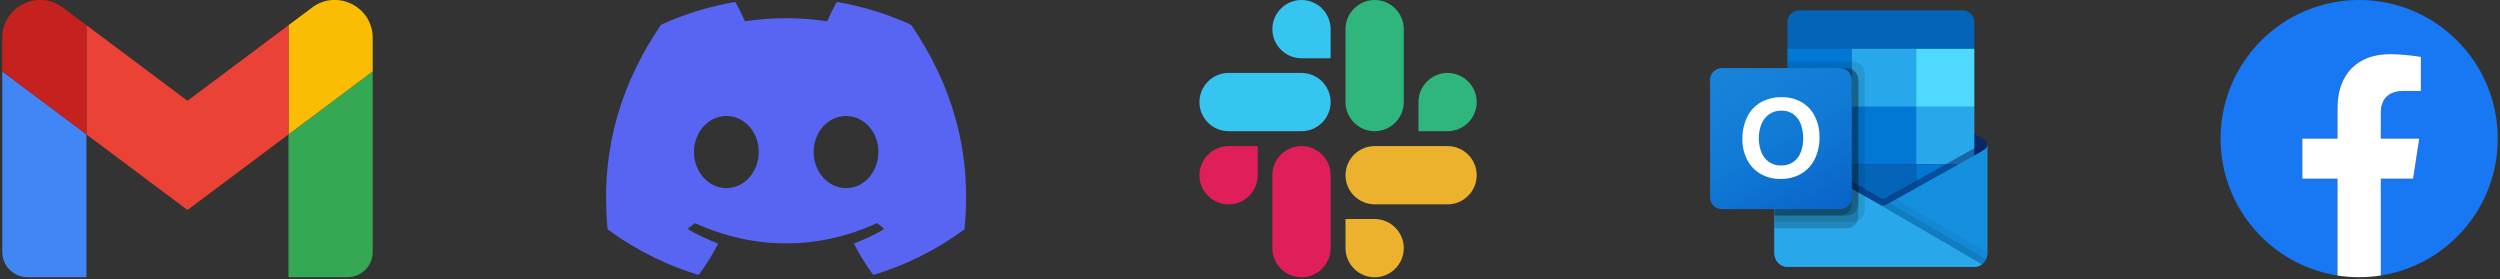
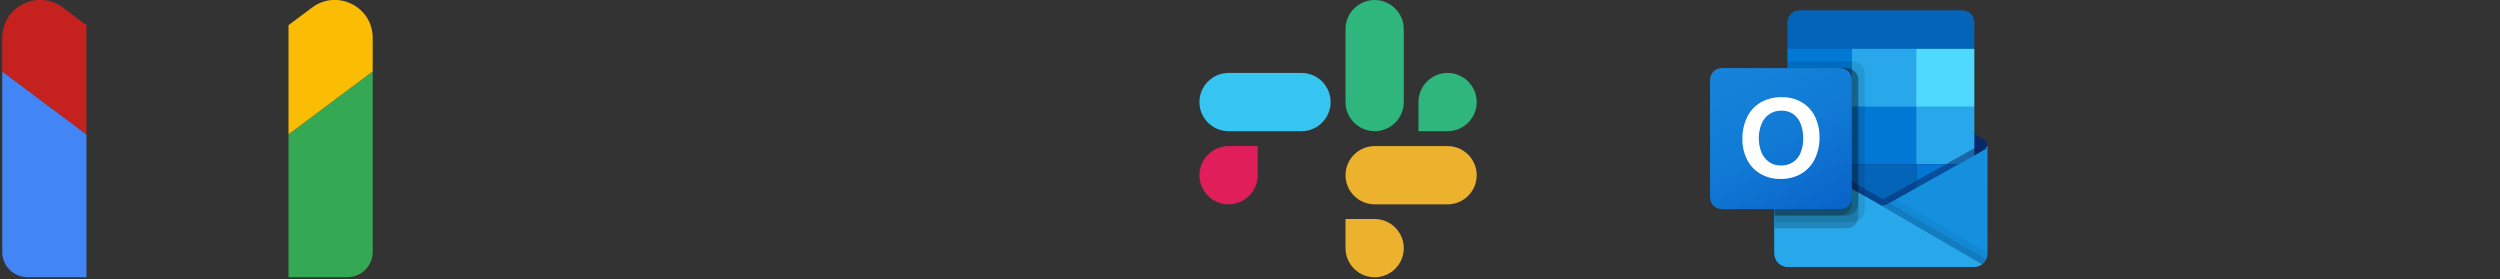
<svg xmlns="http://www.w3.org/2000/svg" width="600" height="67" viewBox="0 0 600 67" fill="none">
  <rect x="0" y="0" width="600" height="67" fill="#333333" stroke="none" />
  <g clip-path="url(#clip0_321_11041)">
    <path d="M6.602 66.524H20.746V32.254L0.54 17.135V60.477C0.54 63.823 3.258 66.524 6.602 66.524Z" fill="#4285F4" />
    <path d="M69.24 66.524H83.384C86.739 66.524 89.446 63.813 89.446 60.477V17.135L69.24 32.254" fill="#34A853" />
    <path d="M69.24 6.048V32.254L89.446 17.135V9.072C89.446 1.593 80.889 -2.671 74.898 1.814" fill="#FBBC04" />
-     <path d="M20.746 32.254V6.048L44.993 24.191L69.24 6.048V32.254L44.993 50.397" fill="#EA4335" />
    <path d="M0.54 9.072V17.135L20.746 32.254V6.048L15.088 1.814C9.087 -2.671 0.54 1.593 0.54 9.072" fill="#C5221F" />
  </g>
  <g clip-path="url(#clip1_321_11041)">
-     <path d="M218.604 5.924C213.096 3.413 207.189 1.562 201.013 0.502C200.901 0.482 200.789 0.533 200.731 0.635C199.971 1.978 199.13 3.729 198.54 5.106C191.898 4.118 185.29 4.118 178.784 5.106C178.194 3.699 177.322 1.978 176.559 0.635C176.501 0.537 176.389 0.485 176.277 0.502C170.104 1.559 164.198 3.409 158.686 5.924C158.638 5.945 158.598 5.979 158.57 6.023C147.367 22.656 144.298 38.88 145.803 54.902C145.81 54.981 145.855 55.056 145.916 55.103C153.308 60.498 160.468 63.772 167.495 65.943C167.607 65.977 167.727 65.936 167.798 65.844C169.46 63.588 170.942 61.21 172.213 58.709C172.288 58.562 172.216 58.388 172.063 58.33C169.713 57.444 167.475 56.364 165.322 55.137C165.151 55.039 165.138 54.797 165.294 54.681C165.748 54.343 166.201 53.992 166.633 53.638C166.712 53.573 166.821 53.56 166.913 53.6C181.056 60.017 196.367 60.017 210.343 53.6C210.435 53.556 210.544 53.57 210.626 53.635C211.059 53.989 211.512 54.343 211.968 54.681C212.125 54.797 212.115 55.039 211.944 55.137C209.792 56.388 207.554 57.444 205.2 58.327C205.047 58.385 204.978 58.562 205.053 58.709C206.351 61.206 207.833 63.585 209.465 65.841C209.533 65.936 209.655 65.977 209.768 65.943C216.829 63.772 223.989 60.498 231.381 55.103C231.446 55.056 231.487 54.984 231.493 54.906C233.295 36.382 228.475 20.291 218.716 6.026C218.692 5.979 218.652 5.945 218.604 5.924ZM174.325 45.146C170.067 45.146 166.558 41.261 166.558 36.491C166.558 31.72 169.999 27.835 174.325 27.835C178.685 27.835 182.159 31.754 182.091 36.491C182.091 41.261 178.651 45.146 174.325 45.146ZM203.04 45.146C198.782 45.146 195.274 41.261 195.274 36.491C195.274 31.72 198.714 27.835 203.04 27.835C207.4 27.835 210.875 31.754 210.807 36.491C210.807 41.261 207.4 45.146 203.04 45.146Z" fill="#5865F2" />
-   </g>
+     </g>
  <path d="M301.847 42.052C301.847 45.899 298.704 49.042 294.856 49.042C291.009 49.042 287.866 45.899 287.866 42.052C287.866 38.204 291.009 35.061 294.856 35.061H301.847V42.052Z" fill="#E01E5A" />
-   <path d="M305.368 42.052C305.368 38.204 308.511 35.061 312.359 35.061C316.206 35.061 319.349 38.204 319.349 42.052V59.555C319.349 63.403 316.206 66.546 312.359 66.546C308.511 66.546 305.368 63.403 305.368 59.555V42.052Z" fill="#E01E5A" />
-   <path d="M312.359 13.981C308.511 13.981 305.368 10.838 305.368 6.991C305.368 3.143 308.511 0 312.359 0C316.206 0 319.349 3.143 319.349 6.991V13.981H312.359Z" fill="#36C5F0" />
  <path d="M312.36 17.504C316.207 17.504 319.351 20.647 319.351 24.494C319.351 28.342 316.207 31.485 312.36 31.485H294.856C291.009 31.485 287.866 28.342 287.866 24.494C287.866 20.647 291.009 17.504 294.856 17.504H312.36Z" fill="#36C5F0" />
  <path d="M340.43 24.494C340.43 20.647 343.573 17.504 347.42 17.504C351.268 17.504 354.411 20.647 354.411 24.494C354.411 28.342 351.268 31.485 347.42 31.485H340.43V24.494Z" fill="#2EB67D" />
  <path d="M336.907 24.494C336.907 28.342 333.764 31.485 329.917 31.485C326.069 31.485 322.926 28.342 322.926 24.494V6.991C322.926 3.143 326.069 0 329.917 0C333.764 0 336.907 3.143 336.907 6.991V24.494Z" fill="#2EB67D" />
  <path d="M329.917 52.565C333.764 52.565 336.907 55.708 336.907 59.556C336.907 63.403 333.764 66.546 329.917 66.546C326.069 66.546 322.926 63.403 322.926 59.556V52.565H329.917Z" fill="#ECB22E" />
  <path d="M329.917 49.043C326.069 49.043 322.926 45.9 322.926 42.052C322.926 38.205 326.069 35.062 329.917 35.062H347.42C351.268 35.062 354.411 38.205 354.411 42.052C354.411 45.9 351.268 49.043 347.42 49.043H329.917Z" fill="#ECB22E" />
  <g clip-path="url(#clip2_321_11041)">
    <path d="M599.46 33.262C599.46 14.89 584.57 0 566.198 0C547.826 0 532.936 14.89 532.936 33.262C532.936 49.867 545.097 63.627 561 66.121V42.877H552.555V33.262H561V25.934C561 17.599 565.964 12.993 573.565 12.993C577.203 12.993 581.01 13.643 581.01 13.643V21.828H576.813C572.681 21.828 571.395 24.394 571.395 27.025V33.262H580.62L579.145 42.877H571.395V66.121C587.298 63.627 599.46 49.867 599.46 33.262Z" fill="#1877F2" />
    <path d="M579.145 42.877L580.62 33.262H571.395V27.026C571.395 24.395 572.681 21.828 576.813 21.828H581.01V13.643C581.01 13.643 577.203 12.993 573.565 12.993C565.964 12.993 561.001 17.599 561.001 25.934V33.262H552.555V42.877H561.001V66.121C562.696 66.388 564.431 66.524 566.198 66.524C567.965 66.524 569.699 66.388 571.395 66.121V42.877H579.145Z" fill="white" />
  </g>
  <g clip-path="url(#clip3_321_11041)">
    <path d="M476.936 34.801C476.939 34.284 476.67 33.802 476.227 33.532H476.219L476.191 33.516L453.14 19.945C453.04 19.878 452.937 19.817 452.831 19.762C451.941 19.305 450.883 19.305 449.993 19.762C449.887 19.817 449.783 19.878 449.684 19.945L426.632 33.516L426.605 33.532C425.9 33.968 425.684 34.889 426.122 35.59C426.251 35.796 426.429 35.968 426.64 36.091L449.692 49.663C449.791 49.729 449.895 49.79 450.001 49.846C450.891 50.303 451.948 50.303 452.838 49.846C452.945 49.79 453.048 49.729 453.148 49.663L476.199 36.091C476.66 35.824 476.941 35.331 476.936 34.801Z" fill="#0A2767" />
    <path d="M429.32 25.739H444.447V39.531H429.32V25.739ZM473.841 11.72V5.411C473.878 3.834 472.622 2.525 471.037 2.487H431.781C430.195 2.525 428.94 3.834 428.976 5.411V11.72L452.182 17.875L473.841 11.72Z" fill="#0364B8" />
    <path d="M428.977 11.72H444.447V25.569H428.977V11.72Z" fill="#0078D4" />
    <path d="M459.918 11.72H444.447V25.569L459.918 39.417H473.842V25.569L459.918 11.72Z" fill="#28A8EA" />
    <path d="M444.447 25.569H459.918V39.418H444.447V25.569Z" fill="#0078D4" />
    <path d="M444.447 39.417H459.918V53.266H444.447V39.417Z" fill="#0364B8" />
    <path d="M429.32 39.531H444.447V52.069H429.32V39.531Z" fill="#14447D" />
    <path d="M459.918 39.417H473.842V53.266H459.918V39.417Z" fill="#0078D4" />
    <path d="M476.227 36.006L476.198 36.022L453.146 48.916C453.046 48.978 452.944 49.036 452.837 49.089C452.445 49.274 452.02 49.379 451.587 49.396L450.328 48.664C450.221 48.611 450.118 48.552 450.018 48.487L426.657 35.226H426.647L425.882 34.801V60.905C425.894 62.646 427.323 64.049 429.074 64.038H473.794C473.82 64.038 473.843 64.025 473.871 64.025C474.241 64.002 474.605 63.926 474.954 63.801C475.104 63.737 475.25 63.662 475.389 63.576C475.492 63.518 475.67 63.39 475.67 63.39C476.463 62.807 476.932 61.885 476.936 60.905V34.801C476.935 35.3 476.664 35.761 476.227 36.006Z" fill="url(#paint0_linear_321_11041)" />
    <path opacity="0.5" d="M475.698 34.698V36.298L451.595 52.804L426.641 35.236C426.641 35.228 426.634 35.221 426.625 35.221L424.335 33.852V32.697L425.279 32.682L427.275 33.821L427.321 33.836L427.491 33.944C427.491 33.944 450.945 47.254 451.007 47.285L451.904 47.808C451.982 47.777 452.059 47.747 452.152 47.716C452.198 47.685 475.435 34.682 475.435 34.682L475.698 34.698Z" fill="#0A2767" />
    <path d="M476.227 36.006L476.198 36.023L453.146 48.918C453.046 48.979 452.944 49.038 452.837 49.09C451.942 49.525 450.895 49.525 450 49.09C449.894 49.038 449.79 48.98 449.69 48.918L426.639 36.023L426.611 36.006C426.166 35.766 425.887 35.305 425.882 34.801V60.905C425.893 62.646 427.322 64.049 429.072 64.038C429.072 64.038 429.072 64.038 429.072 64.038H473.746C475.496 64.049 476.925 62.646 476.936 60.905C476.936 60.905 476.936 60.905 476.936 60.905V34.801C476.935 35.3 476.664 35.761 476.227 36.006Z" fill="#1490DF" />
    <path opacity="0.1" d="M453.482 48.727L453.137 48.919C453.037 48.983 452.934 49.041 452.828 49.093C452.448 49.279 452.034 49.388 451.612 49.413L460.382 59.729L475.681 63.396C476.1 63.081 476.434 62.667 476.651 62.191L453.482 48.727Z" fill="black" />
    <path opacity="0.05" d="M455.045 47.853L453.137 48.919C453.037 48.983 452.934 49.041 452.828 49.093C452.448 49.279 452.034 49.388 451.612 49.413L455.721 60.682L475.686 63.391C476.472 62.804 476.935 61.883 476.936 60.905V60.568L455.045 47.853Z" fill="black" />
    <path d="M429.116 64.038H473.741C474.428 64.041 475.097 63.825 475.652 63.422L450.326 48.667C450.22 48.614 450.116 48.555 450.017 48.49L426.656 35.229H426.645L425.882 34.801V60.816C425.881 62.593 427.328 64.036 429.116 64.038C429.116 64.038 429.116 64.038 429.116 64.038Z" fill="#28A8EA" />
    <path opacity="0.1" d="M447.541 17.618V50.44C447.539 51.59 446.835 52.625 445.762 53.056C445.43 53.198 445.072 53.271 444.71 53.271H425.882V16.336H428.976V14.797H444.71C446.273 14.803 447.538 16.063 447.541 17.618Z" fill="black" />
    <path opacity="0.2" d="M445.994 19.157V51.978C445.998 52.35 445.919 52.718 445.762 53.055C445.333 54.109 444.306 54.8 443.163 54.805H425.882V16.336H443.163C443.612 16.332 444.054 16.443 444.447 16.659C445.396 17.134 445.994 18.1 445.994 19.157Z" fill="black" />
    <path opacity="0.2" d="M445.994 19.157V48.901C445.987 50.455 444.725 51.714 443.163 51.727H425.882V16.336H443.163C443.612 16.332 444.054 16.443 444.447 16.659C445.396 17.134 445.994 18.1 445.994 19.157Z" fill="black" />
    <path opacity="0.2" d="M444.447 19.157V48.901C444.446 50.457 443.181 51.72 441.616 51.727H425.882V16.336H441.616C443.18 16.337 444.448 17.599 444.447 19.155C444.447 19.155 444.447 19.156 444.447 19.157Z" fill="black" />
    <path d="M413.247 16.336H441.611C443.178 16.336 444.447 17.599 444.447 19.157V47.368C444.447 48.926 443.178 50.189 441.611 50.189H413.247C411.681 50.189 410.412 48.926 410.412 47.368V19.157C410.412 17.599 411.681 16.336 413.247 16.336Z" fill="url(#paint1_linear_321_11041)" />
    <path d="M419.275 28.166C419.974 26.685 421.102 25.446 422.514 24.607C424.079 23.716 425.86 23.272 427.661 23.324C429.331 23.288 430.979 23.709 432.425 24.541C433.784 25.347 434.879 26.529 435.576 27.942C436.336 29.499 436.714 31.212 436.681 32.943C436.718 34.751 436.328 36.543 435.544 38.174C434.83 39.638 433.7 40.861 432.295 41.694C430.793 42.551 429.084 42.983 427.353 42.943C425.648 42.984 423.964 42.558 422.485 41.712C421.114 40.905 420.005 39.722 419.292 38.305C418.528 36.771 418.145 35.076 418.175 33.364C418.143 31.571 418.519 29.794 419.275 28.166ZM422.728 36.522C423.1 37.458 423.732 38.27 424.55 38.864C425.383 39.443 426.381 39.742 427.397 39.716C428.479 39.759 429.545 39.45 430.435 38.836C431.243 38.244 431.858 37.43 432.205 36.494C432.593 35.449 432.784 34.341 432.77 33.227C432.782 32.102 432.602 30.984 432.238 29.919C431.916 28.957 431.32 28.11 430.523 27.479C429.656 26.836 428.592 26.51 427.511 26.555C426.473 26.529 425.453 26.83 424.598 27.415C423.766 28.012 423.122 28.831 422.742 29.777C421.897 31.947 421.892 34.352 422.729 36.525L422.728 36.522Z" fill="white" />
    <path d="M459.918 11.72H473.842V25.569H459.918V11.72Z" fill="#50D9FF" />
  </g>
  <defs>
    <linearGradient id="paint0_linear_321_11041" x1="451.409" y1="34.801" x2="451.409" y2="64.038" gradientUnits="userSpaceOnUse">
      <stop stop-color="#35B8F1" />
      <stop offset="1" stop-color="#28A8EA" />
    </linearGradient>
    <linearGradient id="paint1_linear_321_11041" x1="416.324" y1="14.132" x2="438.356" y2="52.495" gradientUnits="userSpaceOnUse">
      <stop stop-color="#1784D9" />
      <stop offset="0.5" stop-color="#107AD5" />
      <stop offset="1" stop-color="#0A63C9" />
    </linearGradient>
    <clipPath id="clip0_321_11041">
      <rect width="88.906" height="66.524" fill="white" transform="translate(0.54)" />
    </clipPath>
    <clipPath id="clip1_321_11041">
      <rect width="86.419" height="66.524" fill="white" transform="translate(145.446)" />
    </clipPath>
    <clipPath id="clip2_321_11041">
-       <rect width="66.524" height="66.524" fill="white" transform="translate(532.936)" />
-     </clipPath>
+       </clipPath>
    <clipPath id="clip3_321_11041">
      <rect width="66.524" height="61.55" fill="white" transform="translate(410.412 2.487)" />
    </clipPath>
  </defs>
</svg>